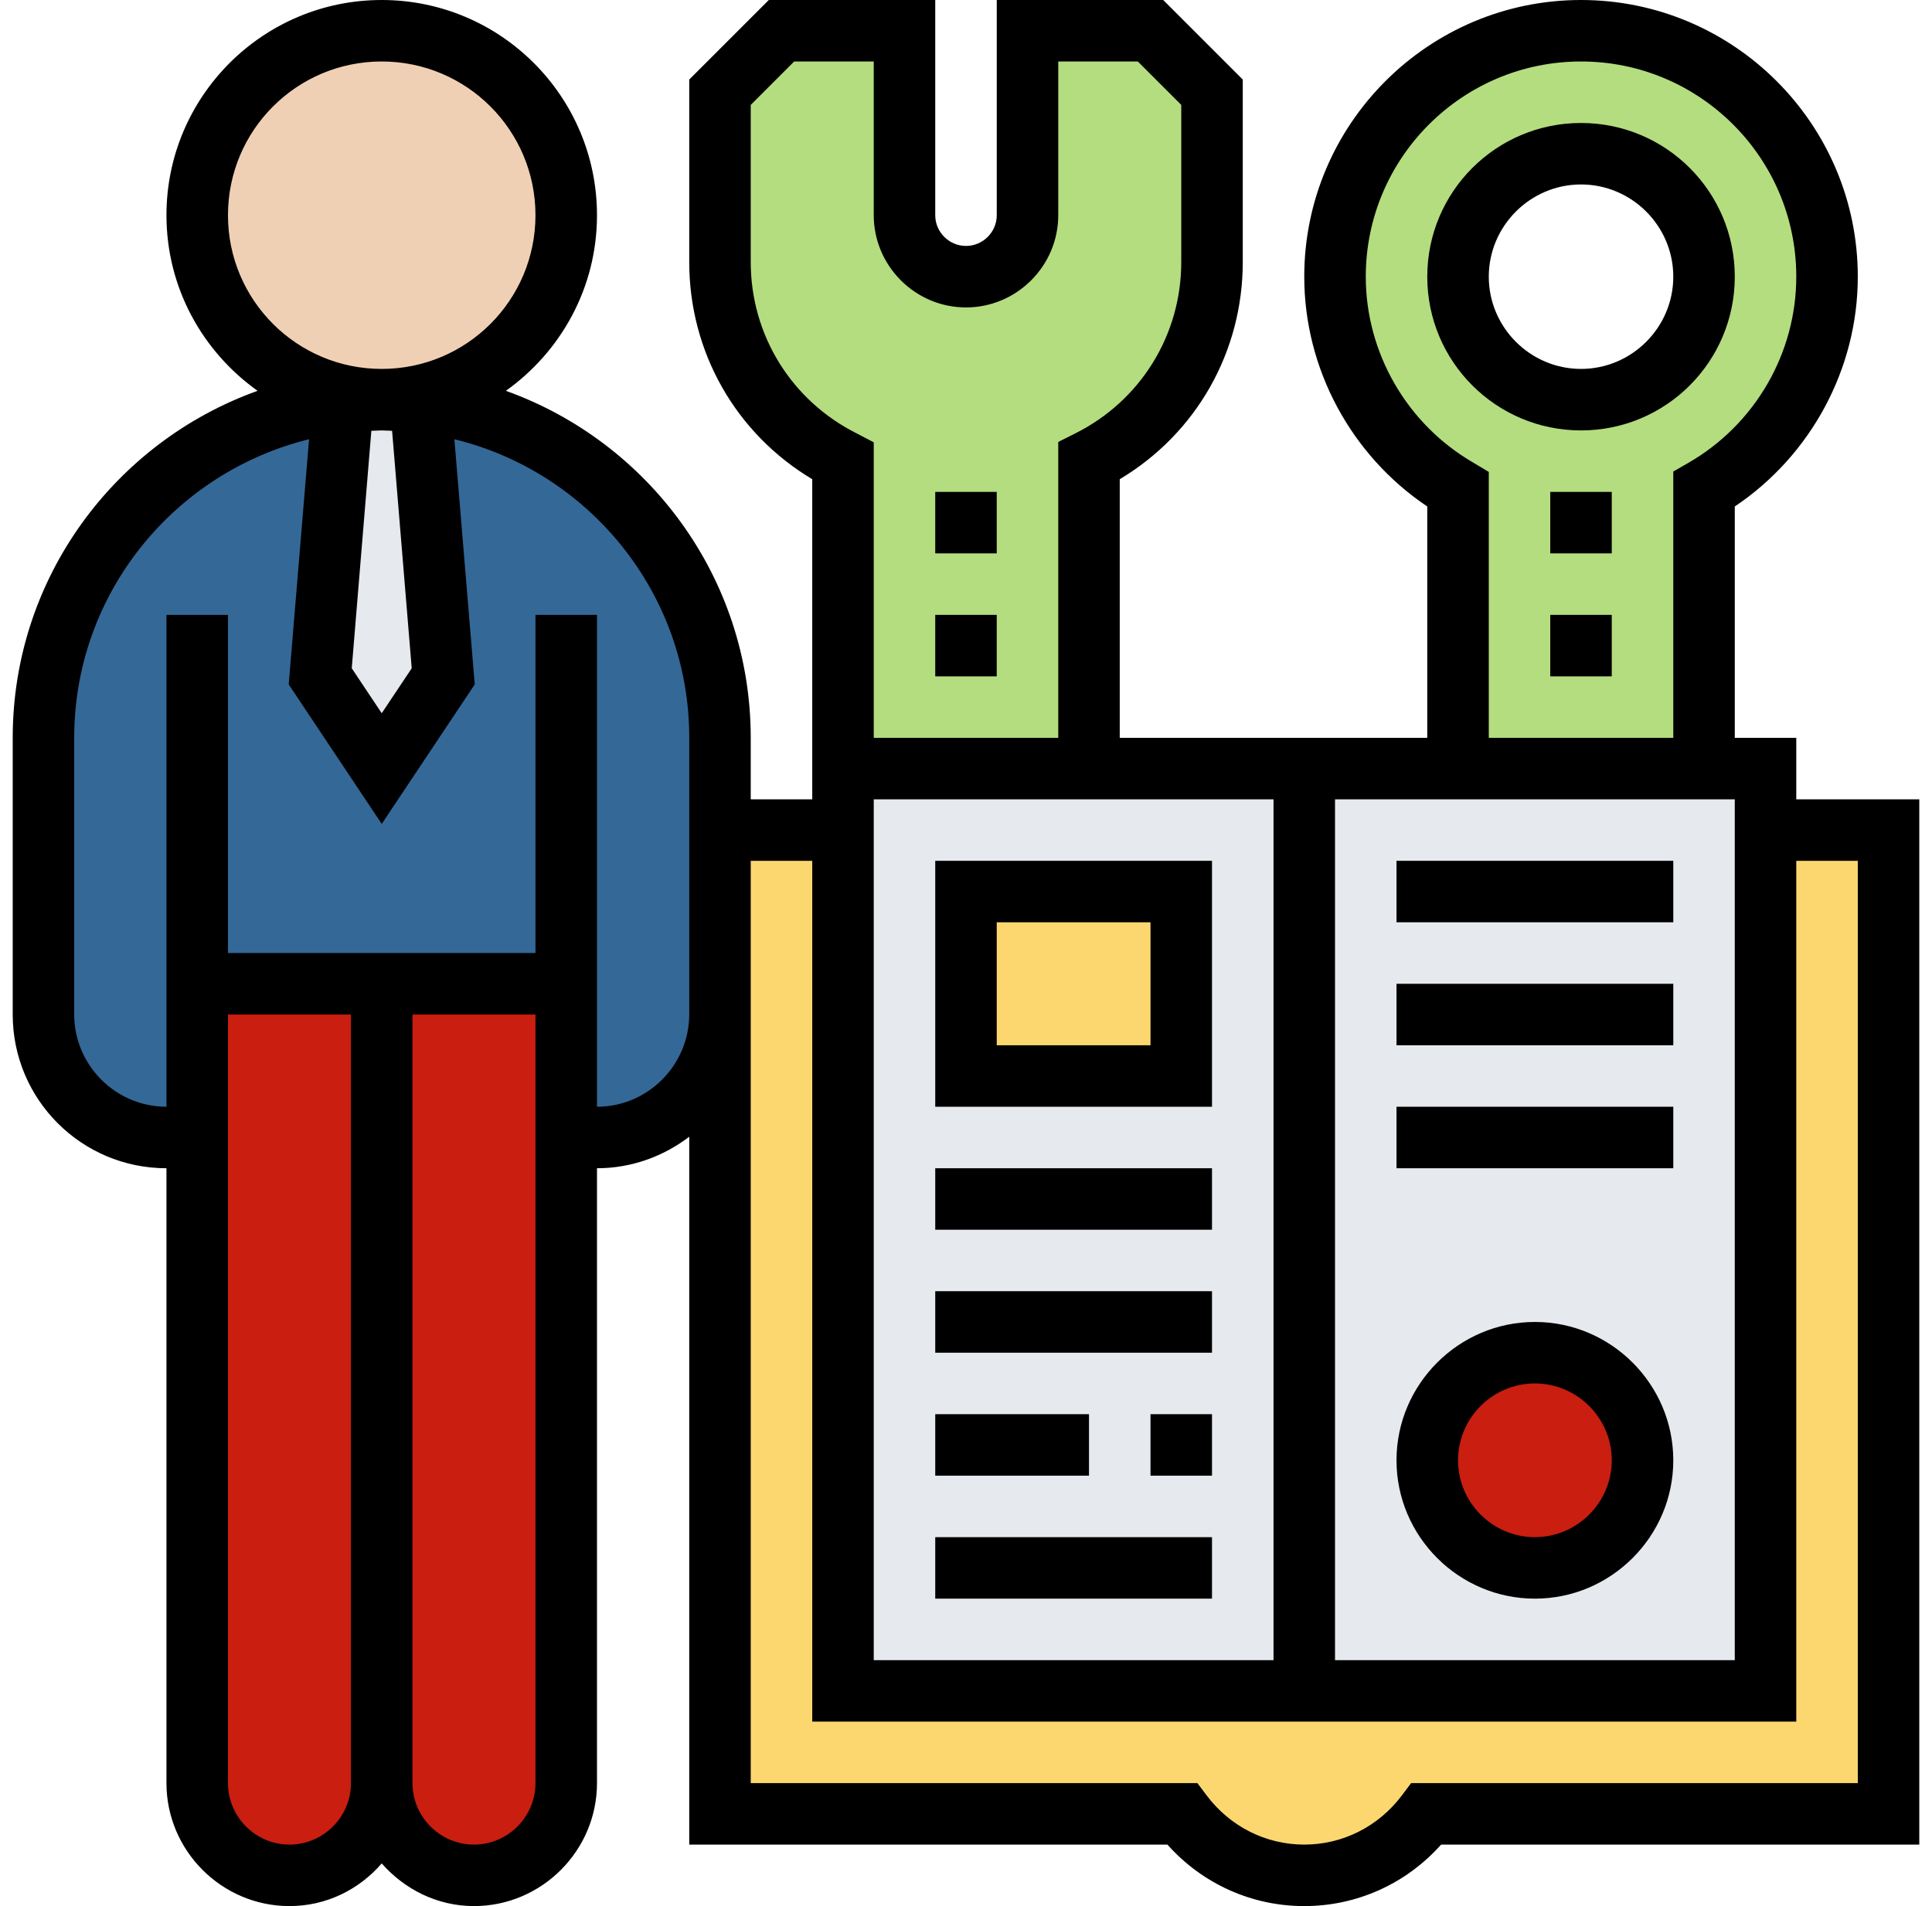
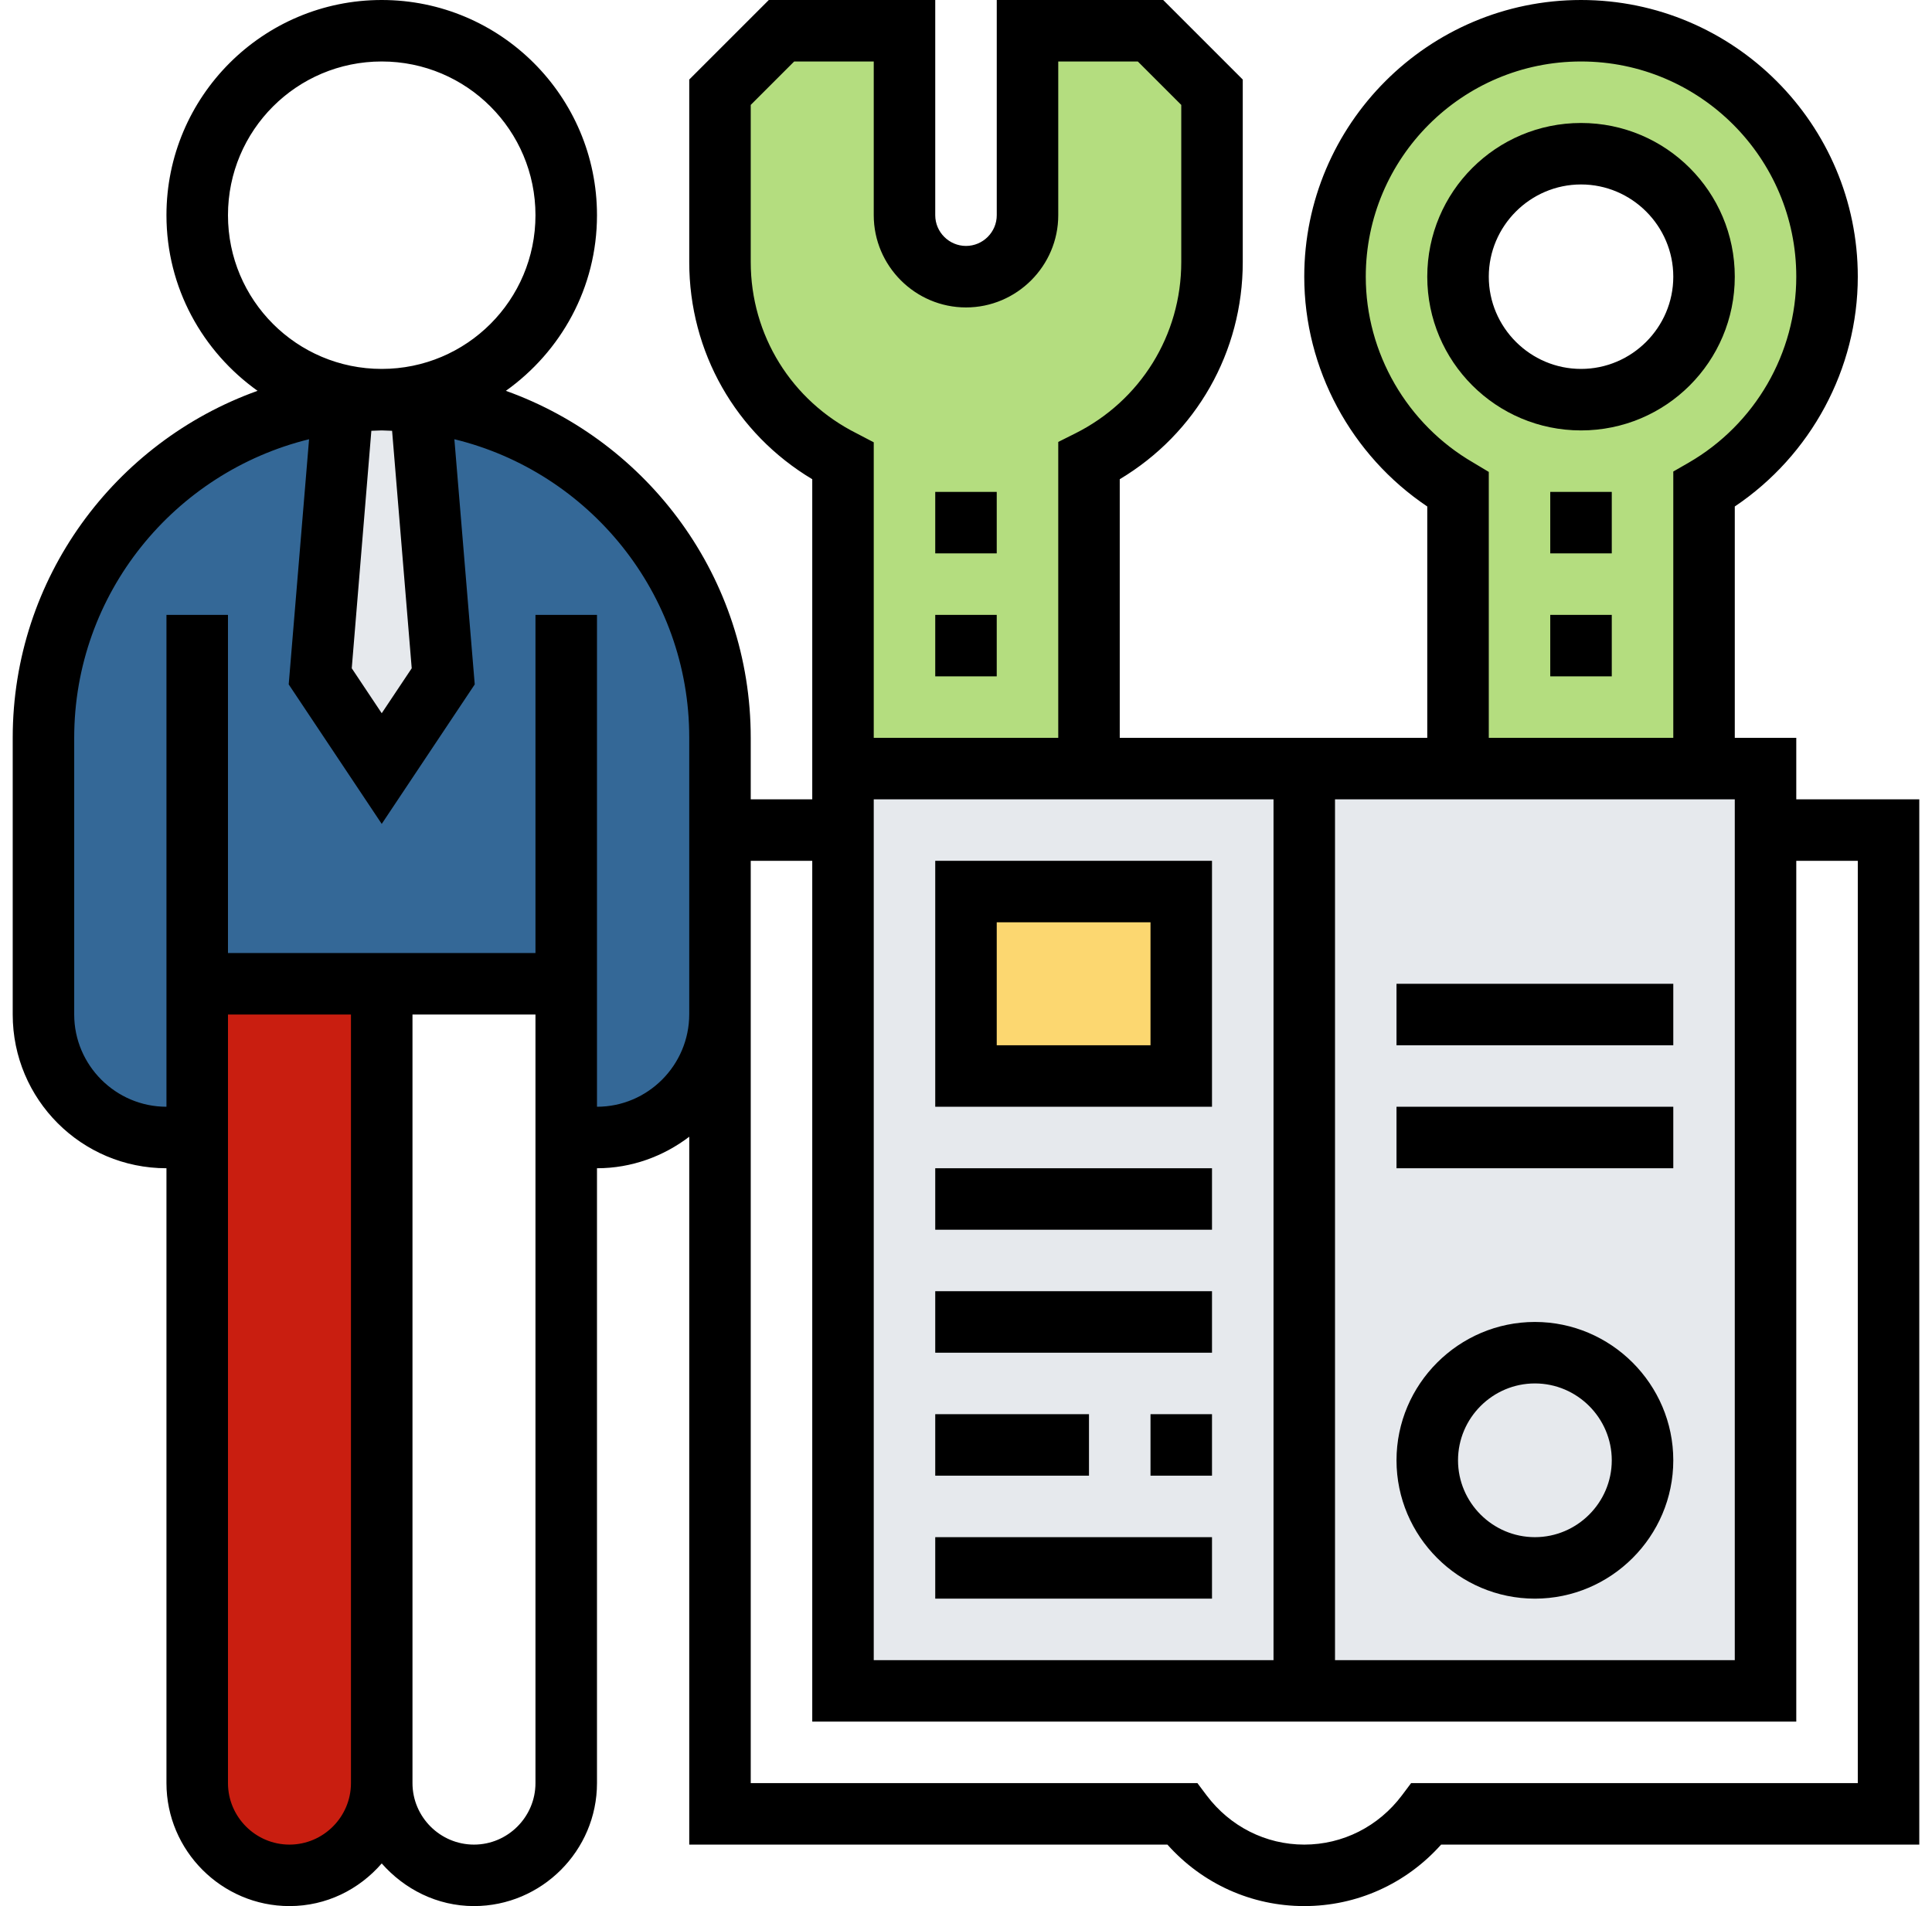
<svg xmlns="http://www.w3.org/2000/svg" width="76" height="75" viewBox="0 0 76 75" fill="none">
  <g clip-path="url(#clip0)">
-     <path d="M74.29 32.661V71.371H56.115C54.996 72.838 53.272 73.79 51.306 73.79C49.34 73.79 47.602 72.838 46.498 71.371H28.322V39.919V32.661H33.161V66.532H51.306H69.451V44.758V32.661H74.29Z" fill="#FCD770" />
    <path d="M67.032 30.242H57.355H51.306H42.839H33.161V32.661V66.532H51.306H69.451V44.758V32.661V30.242H67.032Z" fill="#E6E9ED" />
-     <path d="M60.379 61.694C62.718 61.694 64.613 59.798 64.613 57.46C64.613 55.121 62.718 53.226 60.379 53.226C58.041 53.226 56.145 55.121 56.145 57.46C56.145 59.798 58.041 61.694 60.379 61.694Z" fill="#C91E10" />
    <path d="M38 35.081H46.468V42.339H38V35.081Z" fill="#FCD770" />
-     <path d="M22.275 44.758V70.161C22.275 71.159 21.866 72.067 21.216 72.732C20.566 73.397 19.659 73.79 18.646 73.79C16.634 73.79 15.017 72.172 15.017 70.161V38.71H22.275V44.758Z" fill="#C91E10" />
    <path d="M15.016 38.71V70.161C15.016 72.172 13.398 73.79 11.387 73.79C10.389 73.79 9.482 73.382 8.816 72.732C8.151 72.082 7.758 71.174 7.758 70.161V44.758V38.71H15.016Z" fill="#C91E10" />
    <path d="M22.274 38.71H15.016H7.758V44.758H6.549C3.872 44.758 1.71 42.596 1.71 39.919V29.032C1.71 22.183 6.866 16.558 13.489 15.816L12.597 26.613L15.016 30.242L17.436 26.613L16.544 15.816C19.598 16.149 22.365 17.54 24.437 19.612C26.841 22.016 28.338 25.343 28.338 29.017V32.646V39.904C28.338 42.581 26.176 44.743 23.499 44.743H22.29V38.71H22.274Z" fill="#346897" />
    <path d="M16.543 15.817L17.435 26.613L15.016 30.242L12.597 26.613L13.489 15.817C14.003 15.741 14.502 15.726 15.016 15.726C15.53 15.726 16.029 15.756 16.543 15.817Z" fill="#E6E9ED" />
-     <path d="M15.016 15.726C19.024 15.726 22.274 12.476 22.274 8.468C22.274 4.459 19.024 1.21 15.016 1.21C11.007 1.21 7.758 4.459 7.758 8.468C7.758 12.476 11.007 15.726 15.016 15.726Z" fill="#F0D0B4" />
    <path d="M42.838 30.242H33.161V18.145C30.197 16.663 28.322 13.639 28.322 10.312V3.629L30.742 1.21H35.58V8.468C35.58 9.133 35.852 9.738 36.291 10.176C36.73 10.63 37.334 10.887 38 10.887C39.33 10.887 40.419 9.798 40.419 8.468V1.21H45.258L47.677 3.629V10.312C47.677 11.976 47.208 13.548 46.377 14.909C45.53 16.27 44.32 17.389 42.838 18.145V30.242Z" fill="#B4DD7F" />
    <path d="M62.194 15.726C64.87 15.726 67.033 13.563 67.033 10.887C67.033 8.211 64.87 6.048 62.194 6.048C59.518 6.048 57.355 8.211 57.355 10.887C57.355 13.563 59.518 15.726 62.194 15.726ZM67.033 30.242H57.355V19.264C54.467 17.601 52.517 14.471 52.517 10.887C52.517 5.534 56.841 1.21 62.194 1.21C67.547 1.21 71.871 5.534 71.871 10.887C71.871 14.471 69.921 17.586 67.033 19.264V30.242Z" fill="#B4DD7F" />
    <path d="M70.661 31.452V29.032H68.242V19.929C71.236 17.918 73.081 14.516 73.081 10.887C73.081 4.884 68.197 0 62.194 0C56.191 0 51.306 4.884 51.306 10.887C51.306 14.516 53.151 17.918 56.145 19.929V29.032H44.048V18.856C47.057 17.056 48.887 13.851 48.887 10.312V3.13L45.757 0H39.21V8.468C39.21 9.133 38.665 9.677 38 9.677C37.335 9.677 36.79 9.133 36.79 8.468V0H30.243L27.113 3.13V10.312C27.113 13.851 28.942 17.056 31.952 18.856V29.032V30.242V31.452H29.532V29.032C29.532 22.742 25.51 17.389 19.9 15.378C22.062 13.836 23.484 11.326 23.484 8.468C23.484 3.795 19.689 0 15.016 0C10.344 0 6.548 3.795 6.548 8.468C6.548 11.326 7.97 13.836 10.132 15.378C4.522 17.389 0.5 22.742 0.5 29.032V39.919C0.5 43.261 3.207 45.968 6.548 45.968V70.161C6.548 72.823 8.726 75 11.387 75C12.839 75 14.124 74.35 15.016 73.322C15.908 74.335 17.194 75 18.645 75C21.306 75 23.484 72.823 23.484 70.161V45.968C24.845 45.968 26.1 45.499 27.113 44.728V72.581H45.923C47.299 74.123 49.235 75 51.306 75C53.378 75 55.313 74.123 56.69 72.581H75.5V31.452H70.661ZM34.371 65.323V31.452H50.097V65.323H34.371ZM52.516 31.452H68.242V65.323H52.516V31.452ZM57.96 18.206C55.344 16.694 53.726 13.881 53.726 10.887C53.726 6.215 57.521 2.419 62.194 2.419C66.866 2.419 70.661 6.215 70.661 10.887C70.661 13.896 69.043 16.694 66.427 18.206L65.823 18.553V29.032H58.565V18.569L57.96 18.206ZM33.706 17.056C31.135 15.771 29.532 13.185 29.532 10.312V4.128L31.241 2.419H34.371V8.468C34.371 10.464 36.004 12.097 38 12.097C39.996 12.097 41.629 10.464 41.629 8.468V2.419H44.759L46.468 4.128V10.312C46.468 13.185 44.865 15.771 42.294 17.056L41.629 17.389V29.032H34.371V17.404L33.706 17.056ZM16.196 26.295L15.016 28.064L13.837 26.295L14.608 16.951C14.744 16.951 14.88 16.936 15.016 16.936C15.152 16.936 15.288 16.951 15.424 16.951L16.196 26.295ZM8.968 8.468C8.968 5.126 11.674 2.419 15.016 2.419C18.358 2.419 21.064 5.126 21.064 8.468C21.064 11.809 18.358 14.516 15.016 14.516C11.674 14.516 8.968 11.809 8.968 8.468ZM11.387 72.581C10.056 72.581 8.968 71.492 8.968 70.161V39.919H13.806V70.161C13.806 71.492 12.718 72.581 11.387 72.581ZM18.645 72.581C17.314 72.581 16.226 71.492 16.226 70.161V39.919H21.064V70.161C21.064 71.492 19.976 72.581 18.645 72.581ZM23.484 43.548V24.194H21.064V37.5H8.968V24.194H6.548V43.548C4.552 43.548 2.919 41.915 2.919 39.919V29.032C2.919 23.347 6.866 18.584 12.158 17.283L11.357 26.93L15.016 32.419L18.675 26.93L17.874 17.283C23.166 18.569 27.113 23.347 27.113 29.017V31.436V39.904C27.113 41.915 25.48 43.548 23.484 43.548ZM73.081 70.161H55.51L55.147 70.645C54.225 71.87 52.819 72.581 51.306 72.581C49.794 72.581 48.388 71.87 47.466 70.645L47.103 70.161H29.532V39.919V33.871H31.952V67.742H70.661V33.871H73.081V70.161Z" fill="black" />
    <path d="M36.79 33.871V43.548H47.677V33.871H36.79ZM45.258 41.129H39.209V36.29H45.258V41.129Z" fill="black" />
    <path d="M60.379 52.016C57.385 52.016 54.935 54.466 54.935 57.46C54.935 60.454 57.385 62.903 60.379 62.903C63.373 62.903 65.823 60.454 65.823 57.46C65.823 54.466 63.373 52.016 60.379 52.016ZM60.379 60.484C58.716 60.484 57.355 59.123 57.355 57.46C57.355 55.796 58.716 54.435 60.379 54.435C62.042 54.435 63.403 55.796 63.403 57.46C63.403 59.123 62.042 60.484 60.379 60.484Z" fill="black" />
    <path d="M36.79 45.968H47.677V48.387H36.79V45.968Z" fill="black" />
    <path d="M36.79 50.806H47.677V53.226H36.79V50.806Z" fill="black" />
    <path d="M45.258 55.645H47.677V58.065H45.258V55.645Z" fill="black" />
    <path d="M36.79 55.645H42.838V58.065H36.79V55.645Z" fill="black" />
    <path d="M36.79 60.484H47.677V62.903H36.79V60.484Z" fill="black" />
-     <path d="M54.935 33.871H65.823V36.29H54.935V33.871Z" fill="black" />
    <path d="M54.935 38.71H65.823V41.129H54.935V38.71Z" fill="black" />
    <path d="M54.935 43.548H65.823V45.968H54.935V43.548Z" fill="black" />
    <path d="M36.79 24.194H39.209V26.613H36.79V24.194Z" fill="black" />
    <path d="M36.79 19.355H39.209V21.774H36.79V19.355Z" fill="black" />
    <path d="M68.242 10.887C68.242 7.545 65.536 4.839 62.194 4.839C58.852 4.839 56.145 7.545 56.145 10.887C56.145 14.229 58.852 16.936 62.194 16.936C65.536 16.936 68.242 14.229 68.242 10.887ZM58.565 10.887C58.565 8.891 60.198 7.258 62.194 7.258C64.19 7.258 65.823 8.891 65.823 10.887C65.823 12.883 64.19 14.516 62.194 14.516C60.198 14.516 58.565 12.883 58.565 10.887Z" fill="black" />
    <path d="M60.983 24.194H63.403V26.613H60.983V24.194Z" fill="black" />
    <path d="M60.983 19.355H63.403V21.774H60.983V19.355Z" fill="black" />
  </g>
  <defs>
    <clipPath id="clip0">
      <rect x="0.5" width="75" height="75" fill="white" />
    </clipPath>
  </defs>
</svg>